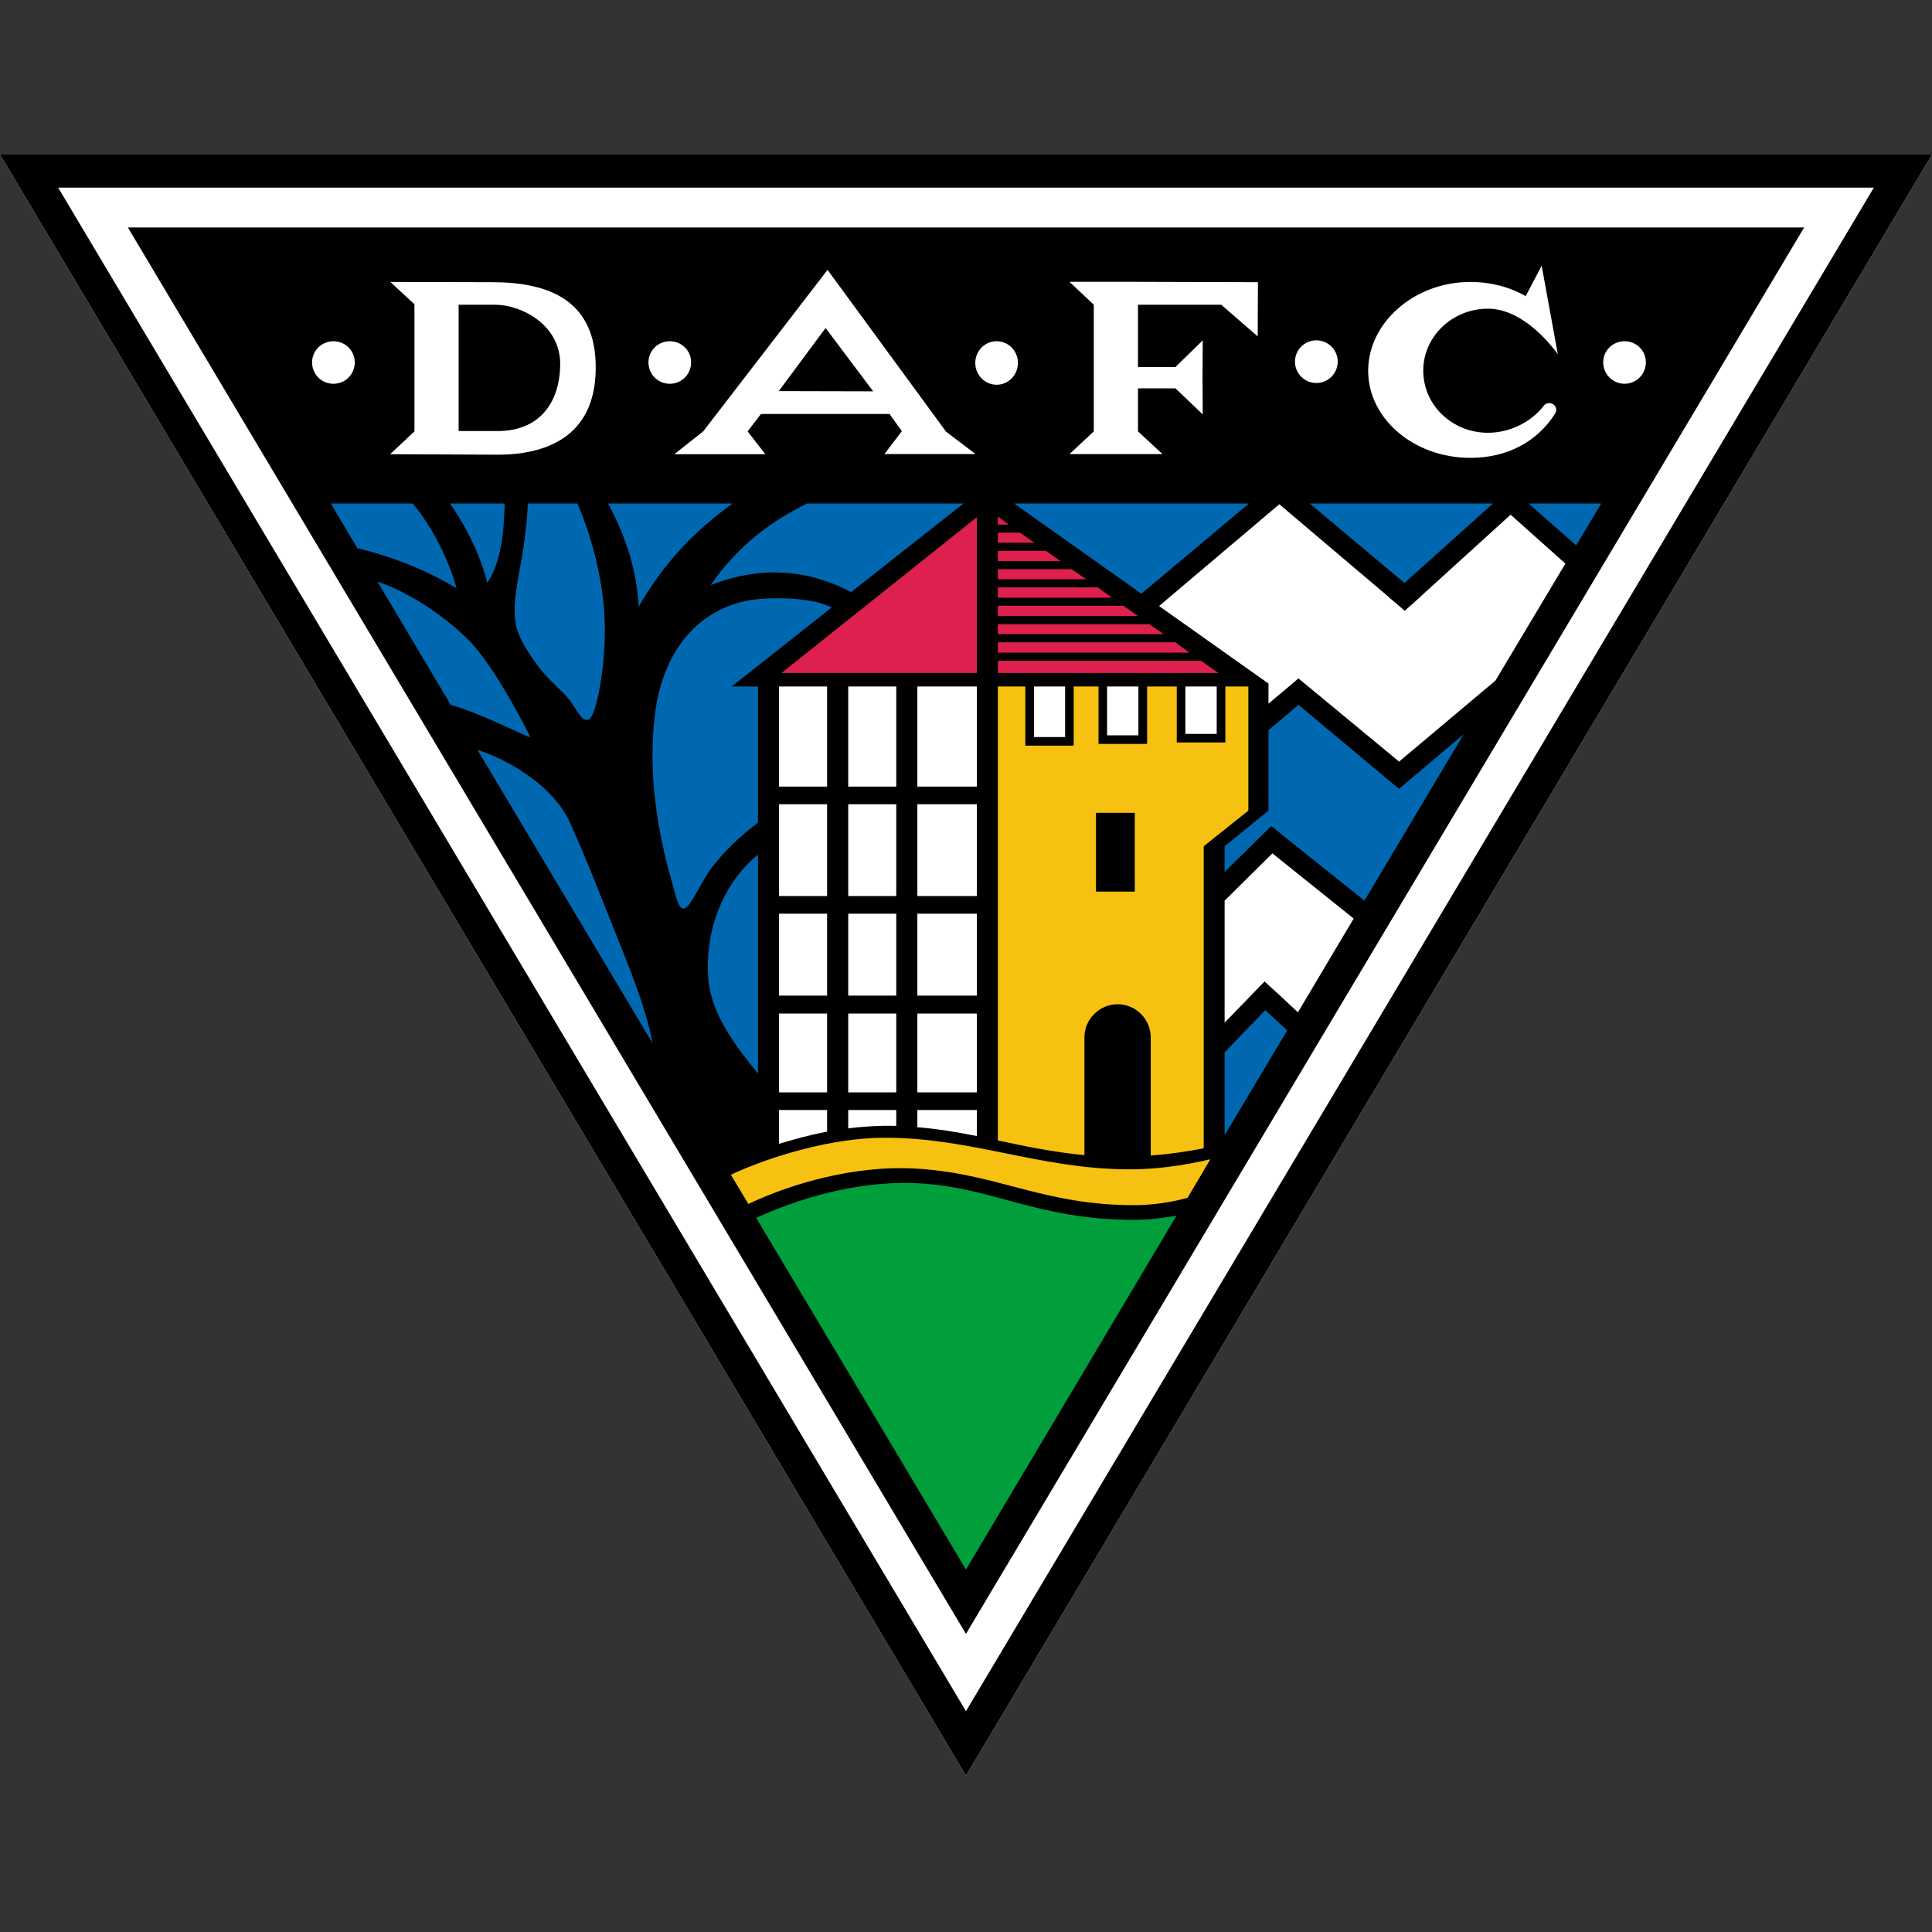
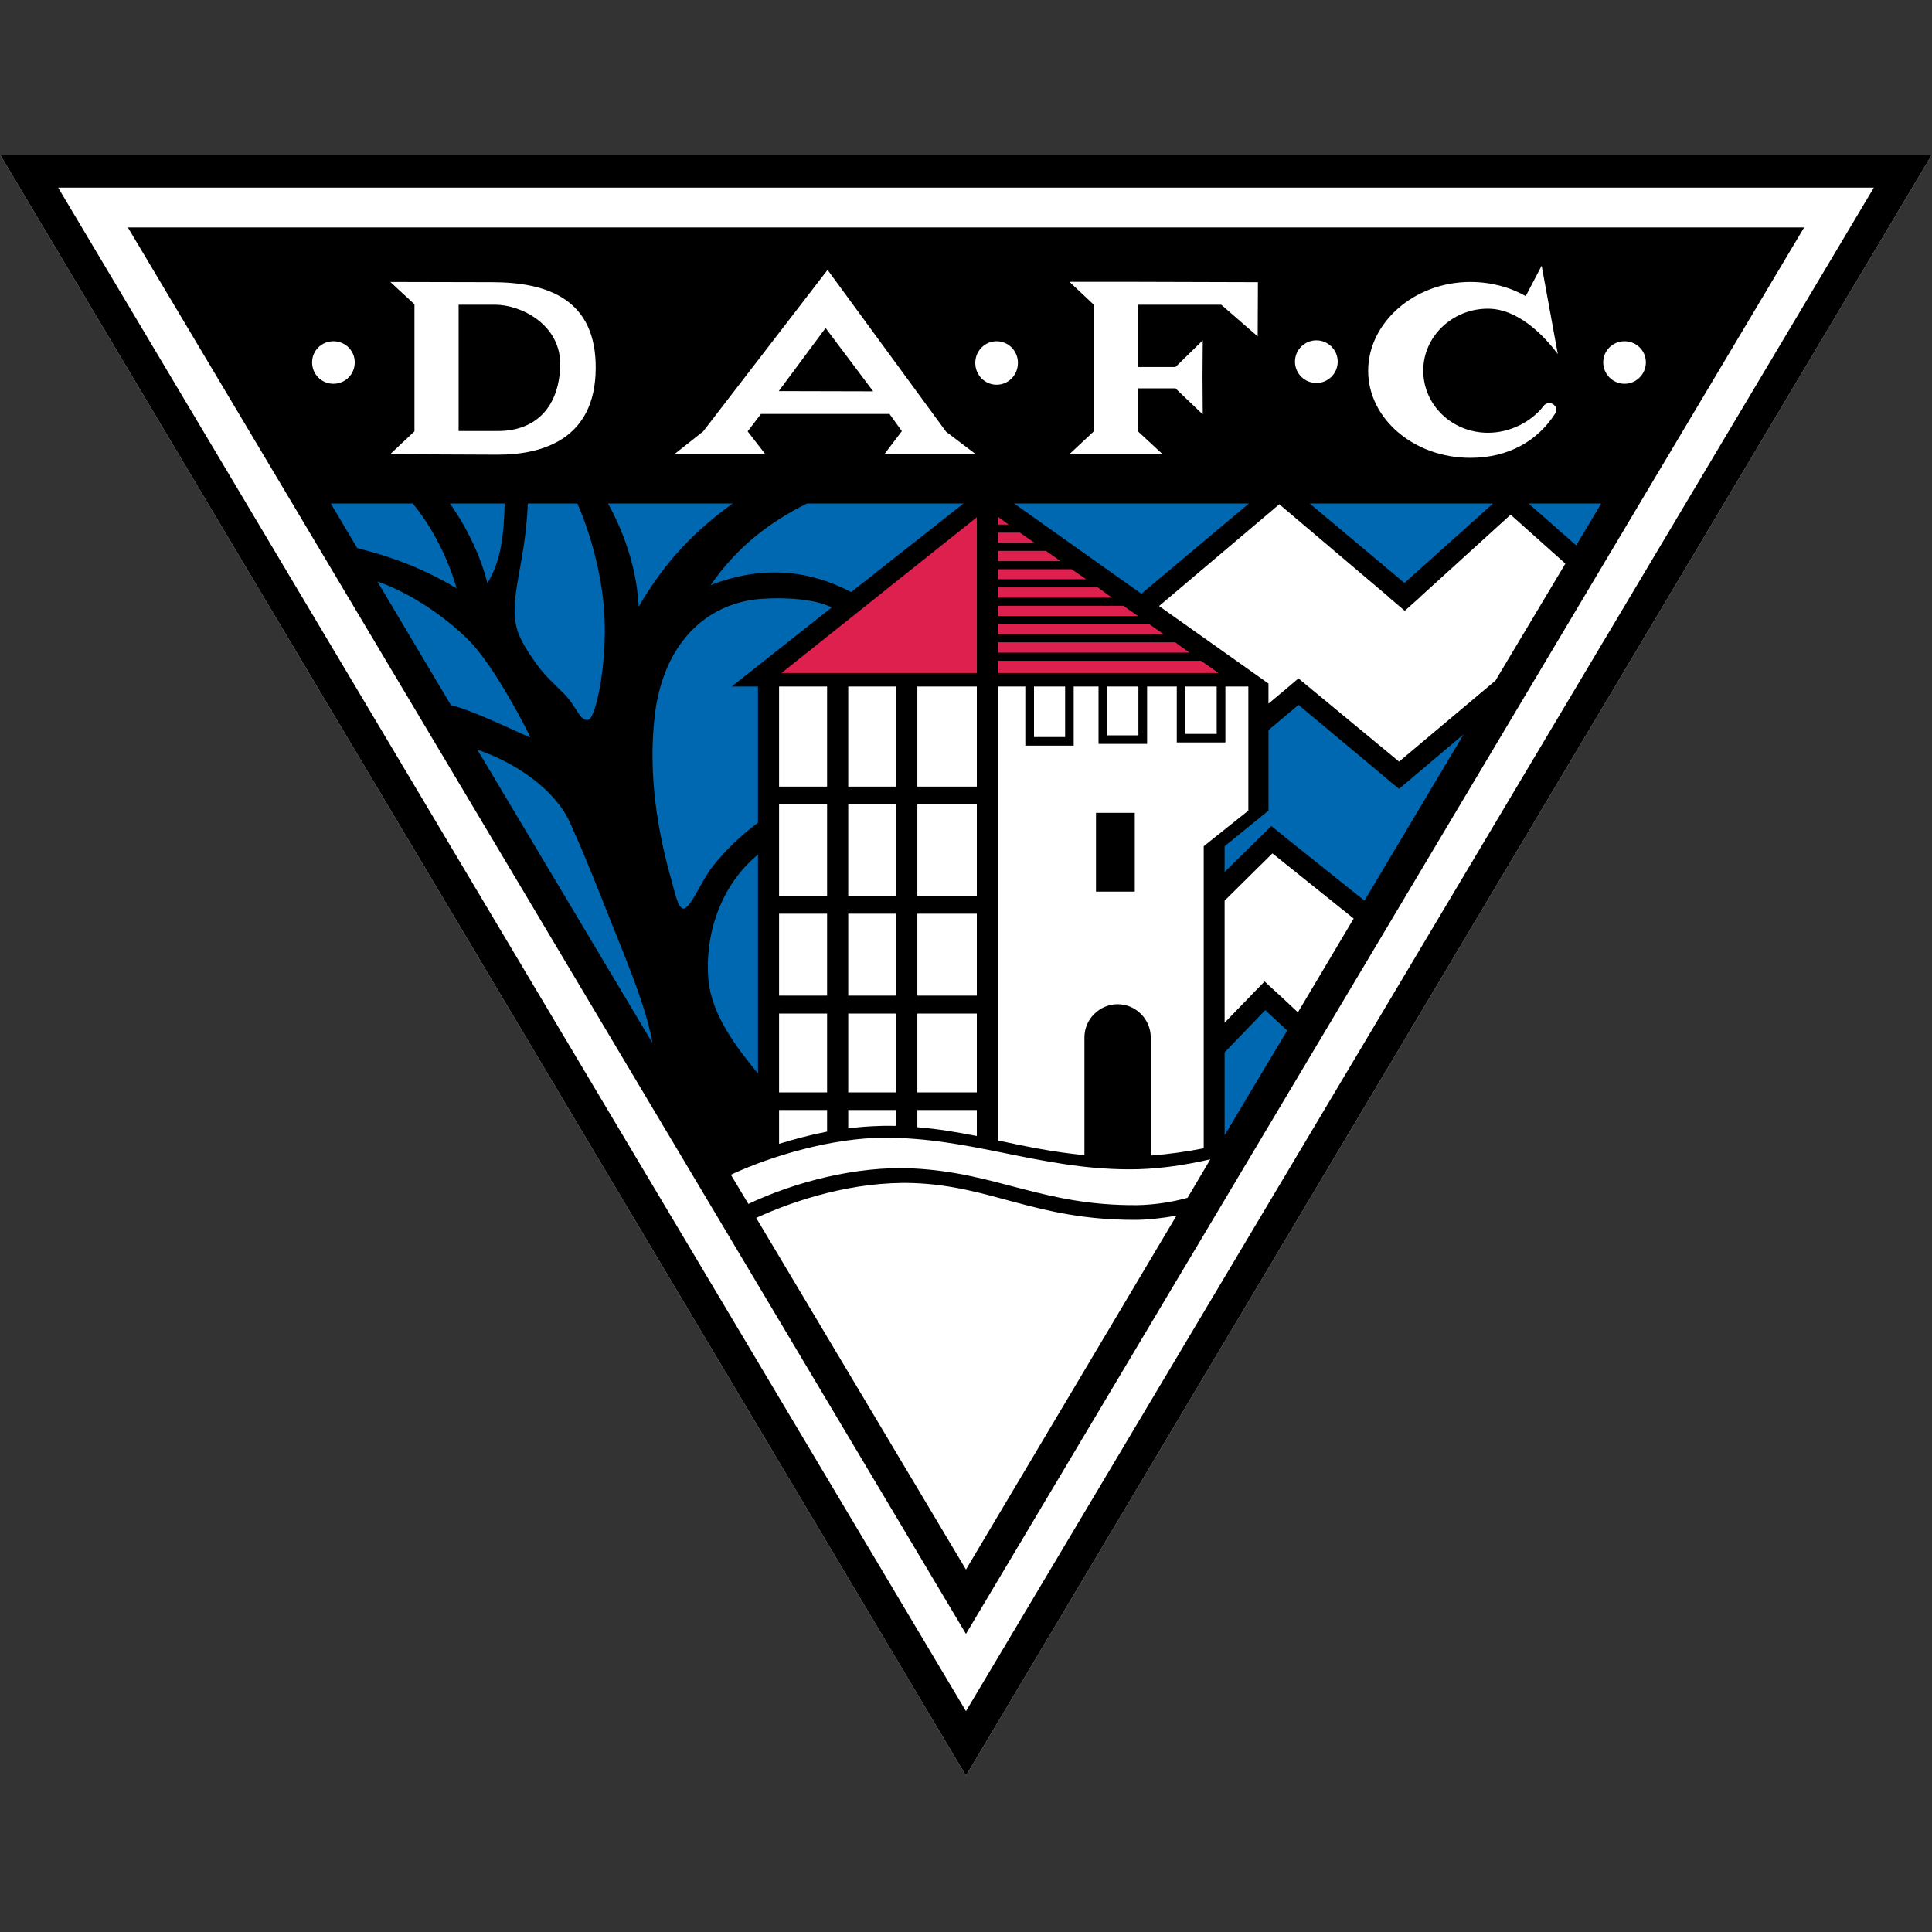
<svg xmlns="http://www.w3.org/2000/svg" width="50" height="50" viewBox="0 0 50 50" fill="none">
  <rect x="0" y="0" width="50" height="50" fill="#333333" stroke="none" />
  <path fill-rule="evenodd" clip-rule="evenodd" d="M50 4L24.999 45.955L0 4H50Z" fill="white" />
  <path fill-rule="evenodd" clip-rule="evenodd" d="M42.137 12.66H7.824L17.613 29.158L19.824 28.973L19.863 17.664H19.323L25.653 12.794L29.673 15.659L33.058 12.737L36.367 15.431L39.095 12.964L40.905 14.586L42.137 12.66Z" fill="#0068B1" />
  <path fill-rule="evenodd" clip-rule="evenodd" d="M32.555 18.674L33.63 17.861L36.168 20.02L39.166 17.747L35.477 23.792L32.976 21.755L31.363 23.215L31.4 21.946L32.595 20.865L32.555 18.674Z" fill="#0068B1" />
  <path fill-rule="evenodd" clip-rule="evenodd" d="M31.323 27.297L32.745 25.792L33.667 26.72L31.787 29.684H31.4L31.323 27.297Z" fill="#0068B1" />
  <path fill-rule="evenodd" clip-rule="evenodd" d="M25.616 12.927L19.704 17.57H32.213L25.616 12.927Z" fill="#DD204E" />
-   <path fill-rule="evenodd" clip-rule="evenodd" d="M19.132 31.508L24.982 41.357L31.286 31.203L29.374 31.477L23.425 30.421L21.354 30.631L19.132 31.508Z" fill="#009F3C" />
-   <path fill-rule="evenodd" clip-rule="evenodd" d="M25.61 17.596L25.57 29.585L23.525 29.303L21.812 29.343L20.225 29.741L18.649 30.276L19.417 31.471L21.311 30.689L22.993 30.427L25.28 30.669L27.92 31.317L29.59 31.411L31.152 31.24L32.151 29.508L31.457 29.698L31.38 22.122L32.461 20.927L32.498 17.67L31.61 17.664L31.57 19.107L30.575 19.118L30.612 17.653L29.61 17.639V19.183L28.549 19.158L28.575 17.627L27.684 17.622L27.693 19.226L26.651 19.232V17.607L25.61 17.596Z" fill="#F6C111" />
  <path fill-rule="evenodd" clip-rule="evenodd" d="M3.309 5.886L24.999 42.285L46.691 5.886H3.309ZM8.56 13.03H10.68C11.087 13.511 11.55 14.299 11.818 15.226C10.947 14.706 10.114 14.401 9.246 14.185L8.56 13.03ZM11.644 13.03H13.061C13.041 13.778 12.979 14.515 12.612 15.087C12.447 14.421 12.108 13.69 11.644 13.03ZM9.767 15.05C10.578 15.323 11.499 15.937 12.122 16.561C12.797 17.221 13.721 19.038 13.721 19.081C13.704 19.101 12.267 18.381 11.67 18.25L9.767 15.05ZM13.659 13.03H14.942C15.292 13.829 15.576 14.876 15.639 15.869C15.721 17.138 15.422 18.606 15.22 18.629C14.999 18.663 14.942 18.313 14.612 17.969C14.381 17.735 14.117 17.505 13.9 17.206C13.678 16.902 13.462 16.566 13.38 16.282C13.158 15.488 13.602 14.578 13.659 13.03ZM12.356 19.405C13.354 19.735 14.37 20.447 14.745 21.277C15.138 22.148 15.314 22.612 15.639 23.417C16.077 24.549 16.706 25.952 16.885 26.993L12.356 19.405ZM23.741 28.27V26.23H25.28V28.27H23.741ZM25.28 28.726V29.4C24.782 29.303 24.276 29.215 23.741 29.172V28.726H25.28V28.726ZM23.741 25.767V23.647H25.28V25.767H23.741ZM23.741 23.189V20.814H25.28V23.189H23.741ZM23.741 20.358V17.767H25.28V20.358H23.741ZM20.225 17.417L25.28 13.386V17.417H20.225ZM21.952 28.27V26.23H23.195V28.27H21.952ZM23.195 28.726V29.138C23.07 29.138 22.942 29.132 22.808 29.138C22.523 29.146 22.236 29.164 21.952 29.203V28.726H23.195ZM21.952 25.767V23.647H23.195V25.767H21.952ZM21.952 23.189V20.814H23.195V23.189H21.952ZM21.952 20.358V17.767H23.195V20.358H21.952ZM20.162 28.27V26.23H21.405V28.27H20.162ZM21.405 28.726V29.286C20.979 29.368 20.575 29.477 20.162 29.602V28.726H21.405ZM20.162 25.767V23.647H21.405V25.767H20.162ZM20.162 23.189V20.814H21.405V23.189H20.162ZM20.162 20.358V17.767H21.405V20.358H20.162ZM22.028 15.323C20.967 14.762 19.741 14.612 18.39 15.144C19.095 14.122 19.952 13.494 20.885 13.03H24.936L22.028 15.323ZM16.529 15.701C16.489 14.859 16.23 13.926 15.735 13.03H18.962C18.003 13.721 17.215 14.515 16.529 15.701ZM17.704 23.514C17.545 23.545 17.468 23.087 17.374 22.771C17.018 21.514 16.771 20.046 16.942 18.546C17.152 16.674 18.262 15.607 19.69 15.499C20.282 15.454 21.081 15.494 21.525 15.721L18.936 17.767H19.616V21.292C19.209 21.596 18.797 21.969 18.421 22.452C18.137 22.828 17.886 23.468 17.704 23.514ZM19.616 22.117V27.781C19.055 27.101 18.415 26.262 18.333 25.354C18.236 24.256 18.606 22.947 19.616 22.117ZM24.999 40.62L19.57 31.519C20.592 31.05 22.097 30.569 23.627 30.617C25.673 30.689 26.782 31.57 29.368 31.57C29.704 31.57 30.06 31.528 30.447 31.462L24.999 40.62ZM30.734 30.999C30.358 31.107 29.863 31.183 29.431 31.189C26.982 31.209 25.806 30.344 23.622 30.239C22.162 30.168 20.555 30.595 19.368 31.158L18.916 30.404L18.967 30.378C19.977 29.915 21.539 29.445 22.885 29.445C25.121 29.437 26.905 30.25 29.178 30.262C29.875 30.27 30.606 30.168 31.323 30.003L30.734 30.999ZM26.395 13.784L26.771 14.046H25.824V13.784H26.395ZM25.824 13.576V13.371L26.105 13.576H25.824ZM26.245 13.03H32.322L29.539 15.366L26.245 13.03ZM27.07 14.256L27.445 14.521H25.824V14.256H27.07ZM27.735 14.731L28.111 14.99H25.824V14.731H27.735ZM28.41 15.201L28.777 15.468H25.824V15.201H28.41ZM29.075 15.678L29.451 15.943H25.824V15.678H29.075ZM29.744 16.154L30.117 16.413H25.824V16.154H29.744ZM30.415 16.623L30.785 16.89H25.824V16.623H30.415ZM31.084 17.101L31.533 17.417H25.824V17.101H31.084ZM31.488 17.767V18.993H30.677V17.767H31.488ZM29.462 17.767V19.03H28.651V17.767H29.462ZM27.565 17.767V19.075H26.76V17.767H27.565ZM26.535 17.767V19.297H27.787V17.767H28.43V19.252H29.687V17.767H30.455V19.215H31.713V17.767H32.307V20.979L31.152 21.9V29.718C30.728 29.801 30.265 29.869 29.781 29.906V26.848C29.781 26.375 29.394 25.989 28.925 25.989C28.691 25.989 28.475 26.085 28.319 26.242C28.162 26.395 28.065 26.612 28.065 26.848V29.895C27.26 29.818 26.535 29.667 25.824 29.514V17.767H26.535ZM31.693 29.38V27.235L32.745 26.142L33.312 26.669L31.693 29.38ZM33.59 26.199L33.115 25.755L32.828 25.494L32.734 25.405L32.728 25.4L32.486 25.647L32.358 25.781L31.693 26.467V23.309L32.93 22.085L35.033 23.772L33.59 26.199ZM35.312 23.309L33.312 21.71L32.905 21.38H32.899L32.893 21.386L31.693 22.566V21.9L32.828 20.979V18.896L33.605 18.242L35.787 20.065L36.074 20.307L36.194 20.401L36.208 20.415L37.878 19.004L35.312 23.309ZM38.703 17.613L36.208 19.71L33.61 17.562L33.605 17.556L33.229 17.875L33.198 17.9L32.828 18.21V17.69L29.997 15.684L33.109 13.05L35.946 15.454H35.94L36.358 15.809V15.804L36.765 15.442V15.437L39.095 13.32L40.512 14.586L38.703 17.613ZM33.895 13.03H38.64L36.347 15.087L33.895 13.03ZM40.791 14.114L39.559 13.03H41.44L40.791 14.114ZM8.088 12.236L4.814 6.743H45.186L41.909 12.236H8.088ZM3.309 5.886L24.999 42.285L46.691 5.886H3.309ZM8.56 13.03H10.68C11.087 13.511 11.55 14.299 11.818 15.226C10.947 14.706 10.114 14.401 9.246 14.185L8.56 13.03ZM11.644 13.03H13.061C13.041 13.778 12.979 14.515 12.612 15.087C12.447 14.421 12.108 13.69 11.644 13.03ZM9.767 15.05C10.578 15.323 11.499 15.937 12.122 16.561C12.797 17.221 13.721 19.038 13.721 19.081C13.704 19.101 12.267 18.381 11.67 18.25L9.767 15.05ZM13.659 13.03H14.942C15.292 13.829 15.576 14.876 15.639 15.869C15.721 17.138 15.422 18.606 15.22 18.629C14.999 18.663 14.942 18.313 14.612 17.969C14.381 17.735 14.117 17.505 13.9 17.206C13.678 16.902 13.462 16.566 13.38 16.282C13.158 15.488 13.602 14.578 13.659 13.03ZM12.356 19.405C13.354 19.735 14.37 20.447 14.745 21.277C15.138 22.148 15.314 22.612 15.639 23.417C16.077 24.549 16.706 25.952 16.885 26.993L12.356 19.405ZM23.741 28.27V26.23H25.28V28.27H23.741ZM25.28 28.726V29.4C24.782 29.303 24.276 29.215 23.741 29.172V28.726H25.28V28.726ZM23.741 25.767V23.647H25.28V25.767H23.741ZM23.741 23.189V20.814H25.28V23.189H23.741ZM23.741 20.358V17.767H25.28V20.358H23.741ZM20.225 17.417L25.28 13.386V17.417H20.225ZM21.952 28.27V26.23H23.195V28.27H21.952ZM23.195 28.726V29.138C23.07 29.138 22.942 29.132 22.808 29.138C22.523 29.146 22.236 29.164 21.952 29.203V28.726H23.195ZM21.952 25.767V23.647H23.195V25.767H21.952ZM21.952 23.189V20.814H23.195V23.189H21.952ZM21.952 20.358V17.767H23.195V20.358H21.952ZM20.162 28.27V26.23H21.405V28.27H20.162ZM21.405 28.726V29.286C20.979 29.368 20.575 29.477 20.162 29.602V28.726H21.405ZM20.162 25.767V23.647H21.405V25.767H20.162ZM20.162 23.189V20.814H21.405V23.189H20.162ZM20.162 20.358V17.767H21.405V20.358H20.162ZM22.028 15.323C20.967 14.762 19.741 14.612 18.39 15.144C19.095 14.122 19.952 13.494 20.885 13.03H24.936L22.028 15.323ZM16.529 15.701C16.489 14.859 16.23 13.926 15.735 13.03H18.962C18.003 13.721 17.215 14.515 16.529 15.701ZM17.704 23.514C17.545 23.545 17.468 23.087 17.374 22.771C17.018 21.514 16.771 20.046 16.942 18.546C17.152 16.674 18.262 15.607 19.69 15.499C20.282 15.454 21.081 15.494 21.525 15.721L18.936 17.767H19.616V21.292C19.209 21.596 18.797 21.969 18.421 22.452C18.137 22.828 17.886 23.468 17.704 23.514ZM19.616 22.117V27.781C19.055 27.101 18.415 26.262 18.333 25.354C18.236 24.256 18.606 22.947 19.616 22.117ZM24.999 40.62L19.57 31.519C20.592 31.05 22.097 30.569 23.627 30.617C25.673 30.689 26.782 31.57 29.368 31.57C29.704 31.57 30.06 31.528 30.447 31.462L24.999 40.62ZM30.734 30.999C30.358 31.107 29.863 31.183 29.431 31.189C26.982 31.209 25.806 30.344 23.622 30.239C22.162 30.168 20.555 30.595 19.368 31.158L18.916 30.404L18.967 30.378C19.977 29.915 21.539 29.445 22.885 29.445C25.121 29.437 26.905 30.25 29.178 30.262C29.875 30.27 30.606 30.168 31.323 30.003L30.734 30.999ZM26.395 13.784L26.771 14.046H25.824V13.784H26.395ZM25.824 13.576V13.371L26.105 13.576H25.824ZM26.245 13.03H32.322L29.539 15.366L26.245 13.03ZM27.07 14.256L27.445 14.521H25.824V14.256H27.07ZM27.735 14.731L28.111 14.99H25.824V14.731H27.735ZM28.41 15.201L28.777 15.468H25.824V15.201H28.41ZM29.075 15.678L29.451 15.943H25.824V15.678H29.075ZM29.744 16.154L30.117 16.413H25.824V16.154H29.744ZM30.415 16.623L30.785 16.89H25.824V16.623H30.415ZM31.084 17.101L31.533 17.417H25.824V17.101H31.084ZM31.488 17.767V18.993H30.677V17.767H31.488ZM29.462 17.767V19.03H28.651V17.767H29.462ZM27.565 17.767V19.075H26.76V17.767H27.565ZM26.535 17.767V19.297H27.787V17.767H28.43V19.252H29.687V17.767H30.455V19.215H31.713V17.767H32.307V20.979L31.152 21.9V29.718C30.728 29.801 30.265 29.869 29.781 29.906V26.848C29.781 26.375 29.394 25.989 28.925 25.989C28.691 25.989 28.475 26.085 28.319 26.242C28.162 26.395 28.065 26.612 28.065 26.848V29.895C27.26 29.818 26.535 29.667 25.824 29.514V17.767H26.535ZM31.693 29.38V27.235L32.745 26.142L33.312 26.669L31.693 29.38ZM33.59 26.199L33.115 25.755L32.828 25.494L32.734 25.405L32.728 25.4L32.486 25.647L32.358 25.781L31.693 26.467V23.309L32.93 22.085L35.033 23.772L33.59 26.199ZM35.312 23.309L33.312 21.71L32.905 21.38H32.899L32.893 21.386L31.693 22.566V21.9L32.828 20.979V18.896L33.605 18.242L35.787 20.065L36.074 20.307L36.194 20.401L36.208 20.415L37.878 19.004L35.312 23.309ZM38.703 17.613L36.208 19.71L33.61 17.562L33.605 17.556L33.229 17.875L33.198 17.9L32.828 18.21V17.69L29.997 15.684L33.109 13.05L35.946 15.454H35.94L36.358 15.809V15.804L36.765 15.442V15.437L39.095 13.32L40.512 14.586L38.703 17.613ZM33.895 13.03H38.64L36.347 15.087L33.895 13.03ZM40.791 14.114L39.559 13.03H41.44L40.791 14.114ZM8.088 12.236L4.814 6.743H45.186L41.909 12.236H8.088ZM0 4L24.999 45.955L50 4H0ZM1.505 4.856H48.495L24.999 44.285L1.505 4.856ZM3.309 5.886L24.999 42.285L46.691 5.886H3.309ZM8.56 13.03H10.68C11.087 13.511 11.55 14.299 11.818 15.226C10.947 14.706 10.114 14.401 9.246 14.185L8.56 13.03ZM11.644 13.03H13.061C13.041 13.778 12.979 14.515 12.612 15.087C12.447 14.421 12.108 13.69 11.644 13.03ZM9.767 15.05C10.578 15.323 11.499 15.937 12.122 16.561C12.797 17.221 13.721 19.038 13.721 19.081C13.704 19.101 12.267 18.381 11.67 18.25L9.767 15.05ZM13.659 13.03H14.942C15.292 13.829 15.576 14.876 15.639 15.869C15.721 17.138 15.422 18.606 15.22 18.629C14.999 18.663 14.942 18.313 14.612 17.969C14.381 17.735 14.117 17.505 13.9 17.206C13.678 16.902 13.462 16.566 13.38 16.282C13.158 15.488 13.602 14.578 13.659 13.03ZM12.356 19.405C13.354 19.735 14.37 20.447 14.745 21.277C15.138 22.148 15.314 22.612 15.639 23.417C16.077 24.549 16.706 25.952 16.885 26.993L12.356 19.405ZM23.741 28.27V26.23H25.28V28.27H23.741ZM25.28 28.726V29.4C24.782 29.303 24.276 29.215 23.741 29.172V28.726H25.28V28.726ZM23.741 25.767V23.647H25.28V25.767H23.741ZM23.741 23.189V20.814H25.28V23.189H23.741ZM23.741 20.358V17.767H25.28V20.358H23.741ZM20.225 17.417L25.28 13.386V17.417H20.225ZM21.952 28.27V26.23H23.195V28.27H21.952ZM23.195 28.726V29.138C23.07 29.138 22.942 29.132 22.808 29.138C22.523 29.146 22.236 29.164 21.952 29.203V28.726H23.195ZM21.952 25.767V23.647H23.195V25.767H21.952ZM21.952 23.189V20.814H23.195V23.189H21.952ZM21.952 20.358V17.767H23.195V20.358H21.952ZM20.162 28.27V26.23H21.405V28.27H20.162ZM21.405 28.726V29.286C20.979 29.368 20.575 29.477 20.162 29.602V28.726H21.405ZM20.162 25.767V23.647H21.405V25.767H20.162ZM20.162 23.189V20.814H21.405V23.189H20.162ZM20.162 20.358V17.767H21.405V20.358H20.162ZM22.028 15.323C20.967 14.762 19.741 14.612 18.39 15.144C19.095 14.122 19.952 13.494 20.885 13.03H24.936L22.028 15.323ZM16.529 15.701C16.489 14.859 16.23 13.926 15.735 13.03H18.962C18.003 13.721 17.215 14.515 16.529 15.701ZM17.704 23.514C17.545 23.545 17.468 23.087 17.374 22.771C17.018 21.514 16.771 20.046 16.942 18.546C17.152 16.674 18.262 15.607 19.69 15.499C20.282 15.454 21.081 15.494 21.525 15.721L18.936 17.767H19.616V21.292C19.209 21.596 18.797 21.969 18.421 22.452C18.137 22.828 17.886 23.468 17.704 23.514ZM19.616 22.117V27.781C19.055 27.101 18.415 26.262 18.333 25.354C18.236 24.256 18.606 22.947 19.616 22.117ZM24.999 40.62L19.57 31.519C20.592 31.05 22.097 30.569 23.627 30.617C25.673 30.689 26.782 31.57 29.368 31.57C29.704 31.57 30.06 31.528 30.447 31.462L24.999 40.62ZM30.734 30.999C30.358 31.107 29.863 31.183 29.431 31.189C26.982 31.209 25.806 30.344 23.622 30.239C22.162 30.168 20.555 30.595 19.368 31.158L18.916 30.404L18.967 30.378C19.977 29.915 21.539 29.445 22.885 29.445C25.121 29.437 26.905 30.25 29.178 30.262C29.875 30.27 30.606 30.168 31.323 30.003L30.734 30.999ZM26.395 13.784L26.771 14.046H25.824V13.784H26.395ZM25.824 13.576V13.371L26.105 13.576H25.824ZM26.245 13.03H32.322L29.539 15.366L26.245 13.03ZM27.07 14.256L27.445 14.521H25.824V14.256H27.07ZM27.735 14.731L28.111 14.99H25.824V14.731H27.735ZM28.41 15.201L28.777 15.468H25.824V15.201H28.41ZM29.075 15.678L29.451 15.943H25.824V15.678H29.075ZM29.744 16.154L30.117 16.413H25.824V16.154H29.744ZM30.415 16.623L30.785 16.89H25.824V16.623H30.415ZM31.084 17.101L31.533 17.417H25.824V17.101H31.084ZM31.488 17.767V18.993H30.677V17.767H31.488ZM29.462 17.767V19.03H28.651V17.767H29.462ZM27.565 17.767V19.075H26.76V17.767H27.565ZM26.535 17.767V19.297H27.787V17.767H28.43V19.252H29.687V17.767H30.455V19.215H31.713V17.767H32.307V20.979L31.152 21.9V29.718C30.728 29.801 30.265 29.869 29.781 29.906V26.848C29.781 26.375 29.394 25.989 28.925 25.989C28.691 25.989 28.475 26.085 28.319 26.242C28.162 26.395 28.065 26.612 28.065 26.848V29.895C27.26 29.818 26.535 29.667 25.824 29.514V17.767H26.535ZM31.693 29.38V27.235L32.745 26.142L33.312 26.669L31.693 29.38ZM33.59 26.199L33.115 25.755L32.828 25.494L32.734 25.405L32.728 25.4L32.486 25.647L32.358 25.781L31.693 26.467V23.309L32.93 22.085L35.033 23.772L33.59 26.199ZM35.312 23.309L33.312 21.71L32.905 21.38H32.899L32.893 21.386L31.693 22.566V21.9L32.828 20.979V18.896L33.605 18.242L35.787 20.065L36.074 20.307L36.194 20.401L36.208 20.415L37.878 19.004L35.312 23.309ZM38.703 17.613L36.208 19.71L33.61 17.562L33.605 17.556L33.229 17.875L33.198 17.9L32.828 18.21V17.69L29.997 15.684L33.109 13.05L35.946 15.454H35.94L36.358 15.809V15.804L36.765 15.442V15.437L39.095 13.32L40.512 14.586L38.703 17.613ZM33.895 13.03H38.64L36.347 15.087L33.895 13.03ZM40.791 14.114L39.559 13.03H41.44L40.791 14.114Z" fill="black" />
  <path fill-rule="evenodd" clip-rule="evenodd" d="M28.364 21.036H29.368V23.075H28.364V21.036Z" fill="black" />
  <path fill-rule="evenodd" clip-rule="evenodd" d="M12.731 7.303L10.102 7.297L10.726 7.875V11.164L10.097 11.755L12.865 11.767C14.06 11.772 15.4 11.354 15.417 9.55C15.437 7.747 14.174 7.303 12.731 7.303ZM12.885 11.155H11.869V7.886H12.808C13.494 7.886 14.515 8.407 14.498 9.448C14.478 10.495 13.9 11.155 12.885 11.155Z" fill="white" />
  <path fill-rule="evenodd" clip-rule="evenodd" d="M21.417 6.984L18.199 11.164L17.451 11.755H19.807L19.349 11.164L19.693 10.714H23.021L23.34 11.158L22.89 11.75H25.246L24.484 11.172L21.417 6.984ZM20.154 10.122L21.366 8.489L22.598 10.128L20.154 10.122Z" fill="white" />
-   <path fill-rule="evenodd" clip-rule="evenodd" d="M28.307 7.294H27.678L28.307 7.886V11.164L27.678 11.752H30.085L29.451 11.164V10.051H30.415H30.421L31.127 10.725L31.121 9.758L31.127 8.808L30.421 9.499H30.415H29.704H29.451V7.886H31.605L32.549 8.706L32.555 7.303L29.451 7.294H28.307Z" fill="white" />
+   <path fill-rule="evenodd" clip-rule="evenodd" d="M28.307 7.294H27.678L28.307 7.886V11.164L27.678 11.752H30.085L29.451 11.164V10.051H30.415H30.421L31.127 10.725L31.121 9.758L31.127 8.808L30.421 9.499H30.415H29.704H29.451V7.886H31.605L32.549 8.706L32.555 7.303L29.451 7.294Z" fill="white" />
  <path fill-rule="evenodd" clip-rule="evenodd" d="M38.506 7.989C39.294 7.989 39.966 8.694 40.316 9.164L39.898 6.876L39.485 7.664C39.073 7.428 38.578 7.297 38.051 7.297C36.592 7.297 35.408 8.358 35.408 9.596C35.408 10.834 36.589 11.849 38.051 11.849C39.036 11.849 39.792 11.411 40.242 10.711C40.376 10.495 40.071 10.319 39.937 10.521C39.627 10.913 39.087 11.2 38.509 11.2C37.582 11.2 36.834 10.484 36.834 9.593C36.831 8.711 37.585 7.989 38.506 7.989Z" fill="white" />
  <path fill-rule="evenodd" clip-rule="evenodd" d="M42.043 8.831C41.738 8.831 41.491 9.073 41.491 9.377C41.491 9.684 41.738 9.932 42.043 9.932C42.347 9.932 42.595 9.684 42.595 9.377C42.595 9.073 42.347 8.831 42.043 8.831Z" fill="white" />
  <path fill-rule="evenodd" clip-rule="evenodd" d="M34.068 8.808C33.761 8.808 33.514 9.055 33.514 9.36C33.514 9.664 33.761 9.912 34.068 9.912C34.373 9.912 34.62 9.664 34.62 9.36C34.62 9.055 34.373 8.808 34.068 8.808Z" fill="white" />
  <path fill-rule="evenodd" clip-rule="evenodd" d="M25.792 8.831C25.488 8.831 25.24 9.081 25.24 9.391C25.24 9.707 25.488 9.957 25.792 9.957C26.097 9.957 26.344 9.707 26.344 9.391C26.344 9.081 26.097 8.831 25.792 8.831Z" fill="white" />
-   <path fill-rule="evenodd" clip-rule="evenodd" d="M17.886 9.377C17.886 9.073 17.639 8.831 17.334 8.831C17.03 8.831 16.782 9.073 16.782 9.377C16.782 9.69 17.03 9.932 17.334 9.932C17.639 9.932 17.886 9.69 17.886 9.377Z" fill="white" />
  <path fill-rule="evenodd" clip-rule="evenodd" d="M8.629 8.831C8.324 8.831 8.077 9.073 8.077 9.377C8.077 9.69 8.324 9.932 8.629 9.932C8.933 9.932 9.181 9.69 9.181 9.377C9.181 9.073 8.933 8.831 8.629 8.831Z" fill="white" />
</svg>